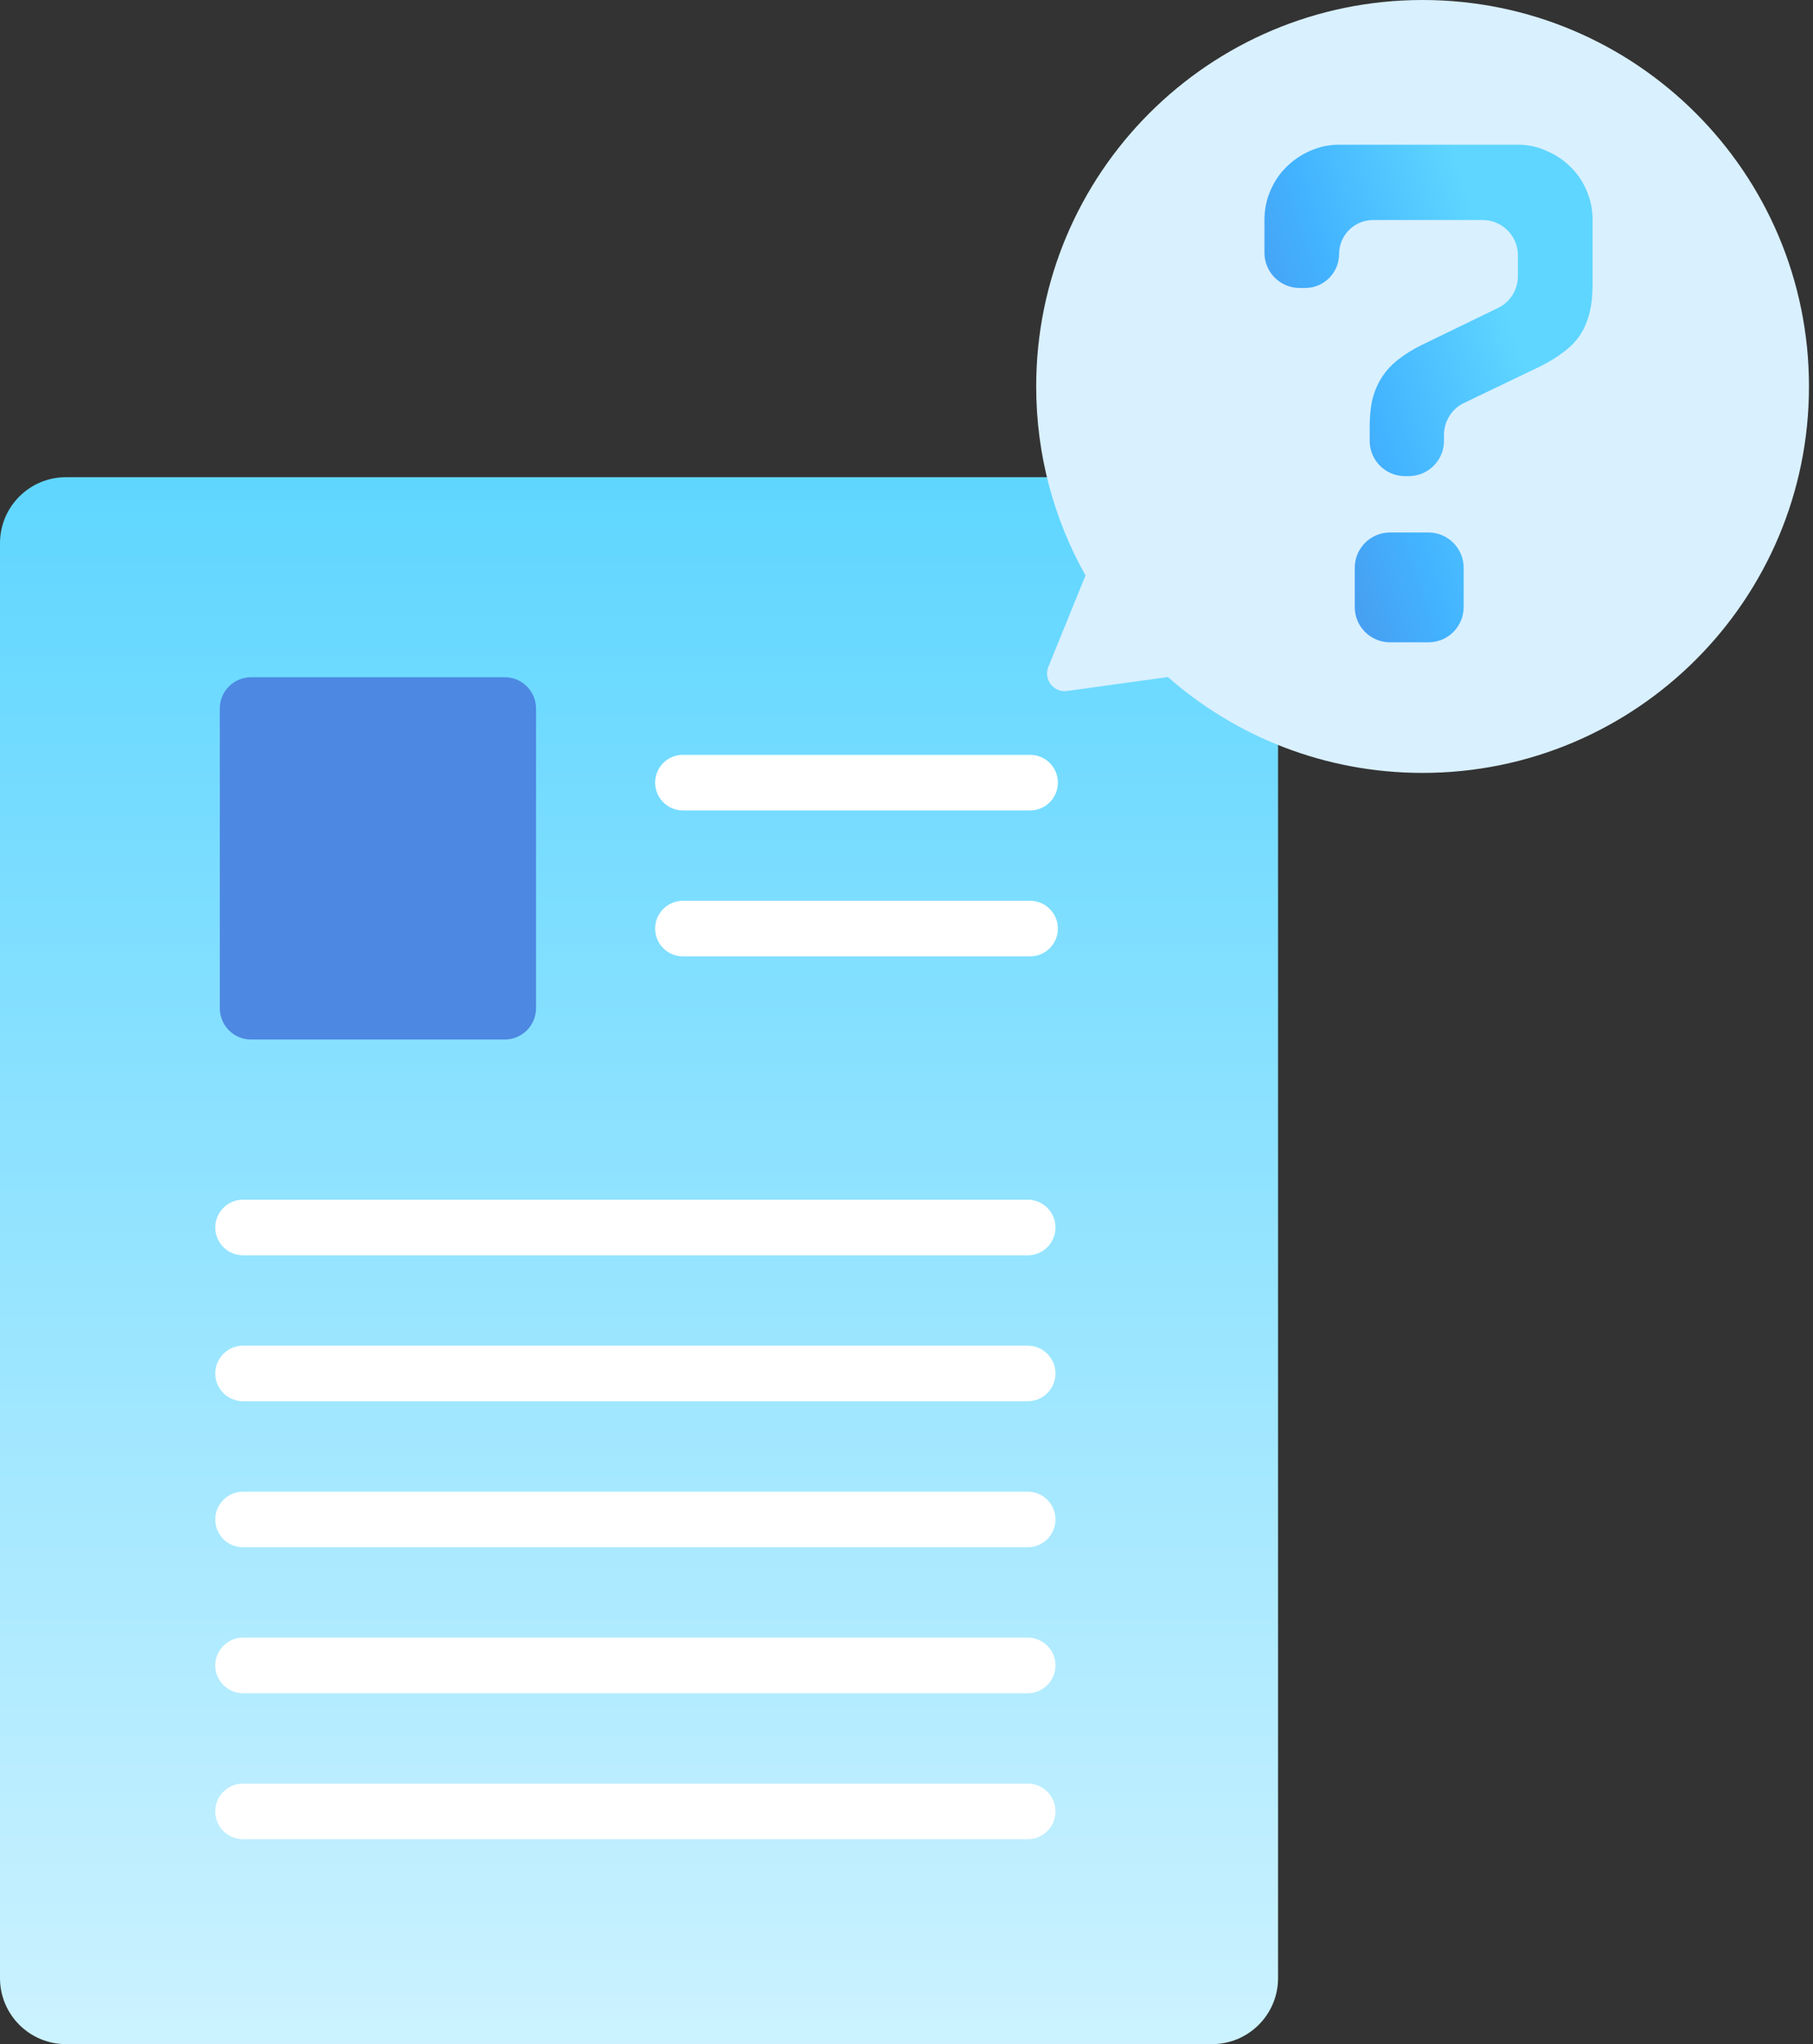
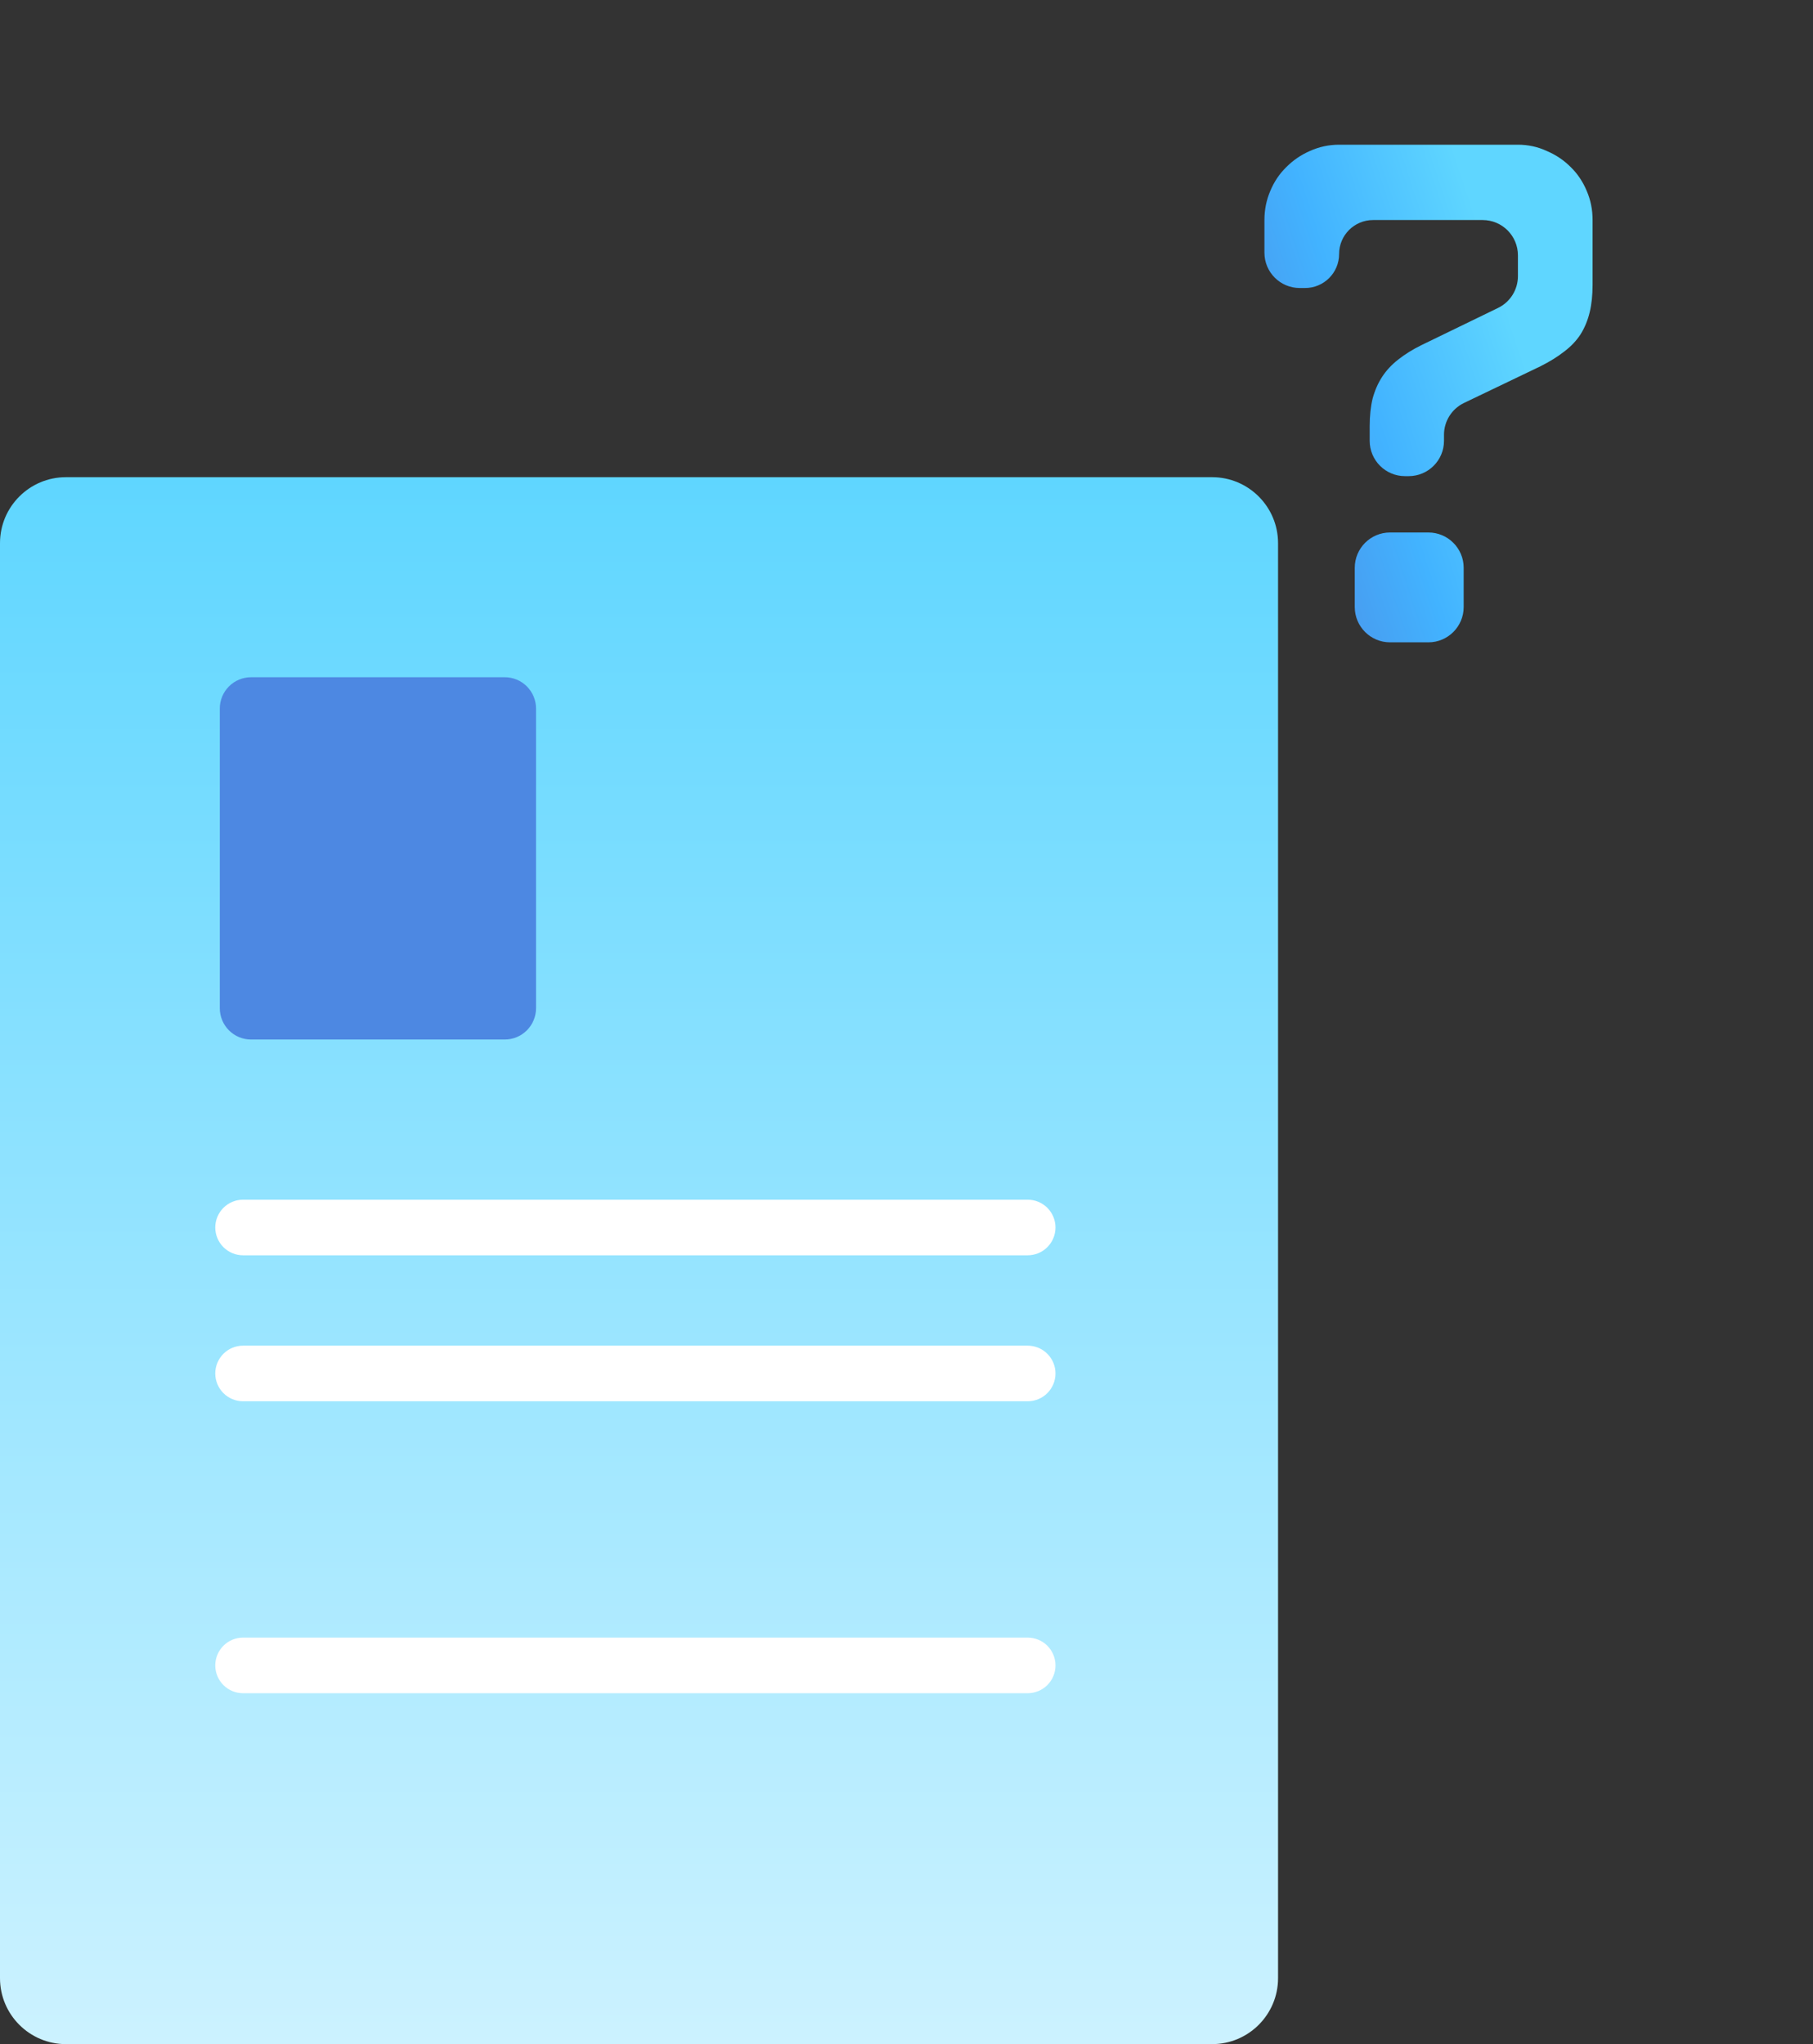
<svg xmlns="http://www.w3.org/2000/svg" width="110" height="124" viewBox="0 0 110 124" fill="none">
  <rect x="0" y="0" width="110" height="124" fill="#333333" stroke="none" />
  <path d="M77.543 32.949C77.543 30.739 75.751 28.947 73.541 28.947H4.002C1.792 28.947 0 30.739 0 32.949V119.998C0 122.208 1.792 124 4.002 124H73.541C75.751 124 77.543 122.208 77.543 119.998V32.949Z" fill="url(#paint0_linear_1566_22869)" />
-   <path d="M62.499 49.162H41.434C40.987 49.162 40.559 48.984 40.242 48.668C39.926 48.351 39.749 47.922 39.749 47.475C39.749 47.028 39.926 46.599 40.242 46.282C40.559 45.966 40.987 45.788 41.434 45.788H62.499C62.947 45.788 63.375 45.966 63.691 46.282C64.007 46.599 64.185 47.028 64.185 47.475C64.185 47.922 64.007 48.351 63.691 48.668C63.375 48.984 62.947 49.162 62.499 49.162Z" fill="white" />
-   <path d="M62.499 58.016H41.434C40.987 58.016 40.559 57.839 40.242 57.522C39.926 57.206 39.749 56.777 39.749 56.33C39.749 55.882 39.926 55.453 40.242 55.137C40.559 54.821 40.987 54.643 41.434 54.643H62.499C62.947 54.643 63.375 54.821 63.691 55.137C64.007 55.453 64.185 55.882 64.185 56.33C64.185 56.777 64.007 57.206 63.691 57.522C63.375 57.839 62.947 58.016 62.499 58.016Z" fill="white" />
  <path d="M30.626 63.059H15.232C14.729 63.059 14.247 62.859 13.892 62.503C13.536 62.147 13.336 61.665 13.336 61.162V42.979C13.336 42.476 13.536 41.994 13.892 41.638C14.247 41.282 14.729 41.082 15.232 41.082H30.626C31.129 41.082 31.611 41.282 31.966 41.638C32.322 41.994 32.522 42.476 32.523 42.979V61.162C32.522 61.665 32.322 62.147 31.966 62.503C31.611 62.859 31.129 63.059 30.626 63.059Z" fill="#4D88E2" />
  <path d="M62.354 76.148H14.746C14.299 76.148 13.871 75.971 13.555 75.654C13.239 75.338 13.061 74.909 13.061 74.462C13.061 74.014 13.239 73.585 13.555 73.269C13.871 72.953 14.299 72.775 14.746 72.775H62.354C62.801 72.775 63.23 72.953 63.546 73.269C63.862 73.585 64.039 74.014 64.039 74.462C64.039 74.909 63.862 75.338 63.546 75.654C63.23 75.971 62.801 76.148 62.354 76.148Z" fill="white" />
  <path d="M62.354 85.003H14.746C14.299 85.003 13.871 84.825 13.555 84.509C13.239 84.193 13.061 83.764 13.061 83.316C13.061 82.869 13.239 82.44 13.555 82.124C13.871 81.807 14.299 81.63 14.746 81.63H62.354C62.575 81.63 62.794 81.673 62.999 81.758C63.203 81.843 63.389 81.967 63.546 82.124C63.702 82.28 63.826 82.466 63.911 82.671C63.996 82.876 64.039 83.095 64.039 83.316C64.039 83.538 63.996 83.757 63.911 83.962C63.826 84.166 63.702 84.352 63.546 84.509C63.389 84.666 63.203 84.79 62.999 84.875C62.794 84.96 62.575 85.003 62.354 85.003Z" fill="white" />
-   <path d="M62.354 93.86H14.746C14.299 93.86 13.871 93.682 13.555 93.366C13.239 93.049 13.061 92.62 13.061 92.173C13.061 91.725 13.239 91.296 13.555 90.98C13.871 90.664 14.299 90.486 14.746 90.486H62.354C62.801 90.486 63.23 90.664 63.546 90.98C63.862 91.296 64.039 91.725 64.039 92.173C64.039 92.62 63.862 93.049 63.546 93.366C63.23 93.682 62.801 93.86 62.354 93.86Z" fill="white" />
  <path d="M62.354 102.713H14.746C14.299 102.713 13.871 102.535 13.555 102.219C13.239 101.903 13.061 101.474 13.061 101.026C13.061 100.579 13.239 100.15 13.555 99.834C13.871 99.517 14.299 99.34 14.746 99.34H62.354C62.801 99.34 63.23 99.517 63.546 99.834C63.862 100.15 64.039 100.579 64.039 101.026C64.039 101.474 63.862 101.903 63.546 102.219C63.23 102.535 62.801 102.713 62.354 102.713Z" fill="white" />
-   <path d="M62.354 111.569H14.746C14.299 111.569 13.871 111.391 13.555 111.075C13.239 110.758 13.061 110.329 13.061 109.882C13.061 109.435 13.239 109.006 13.555 108.689C13.871 108.373 14.299 108.195 14.746 108.195H62.354C62.801 108.195 63.23 108.373 63.546 108.689C63.862 109.006 64.039 109.435 64.039 109.882C64.039 110.329 63.862 110.758 63.546 111.075C63.23 111.391 62.801 111.569 62.354 111.569Z" fill="white" />
-   <path d="M86.312 0C73.365 0 62.869 10.496 62.869 23.443C62.869 27.608 63.956 31.519 65.86 34.909L63.606 40.453C63.296 41.216 63.928 42.029 64.744 41.916L70.858 41.071C74.984 44.691 80.392 46.886 86.312 46.886C99.26 46.886 109.756 36.391 109.756 23.443C109.756 10.496 99.26 0 86.312 0Z" fill="#D9F0FF" />
  <path d="M83.103 25.852C83.103 25.227 83.162 24.67 83.28 24.18C83.413 23.689 83.604 23.251 83.855 22.865C84.105 22.479 84.429 22.129 84.827 21.817C85.239 21.49 85.718 21.193 86.263 20.926L90.891 18.68C91.629 18.322 92.097 17.574 92.097 16.754V15.489C92.097 14.306 91.139 13.348 89.956 13.348H83.309C82.17 13.348 81.247 14.271 81.247 15.409C81.247 16.548 80.324 17.471 79.185 17.471H78.858C77.675 17.471 76.717 16.512 76.717 15.33V13.348C76.717 12.723 76.835 12.136 77.07 11.587C77.306 11.022 77.63 10.539 78.043 10.138C78.455 9.722 78.934 9.395 79.479 9.157C80.039 8.905 80.628 8.778 81.247 8.778H92.097C92.716 8.778 93.298 8.905 93.843 9.157C94.403 9.395 94.889 9.722 95.302 10.138C95.714 10.539 96.038 11.022 96.274 11.587C96.51 12.136 96.627 12.723 96.627 13.348V17.27C96.627 17.894 96.569 18.452 96.451 18.942C96.333 19.432 96.149 19.878 95.898 20.279C95.648 20.666 95.316 21.015 94.904 21.327C94.506 21.639 94.027 21.936 93.467 22.218L88.826 24.444C88.084 24.8 87.611 25.551 87.611 26.375V26.742C87.611 27.924 86.653 28.883 85.47 28.883H85.244C84.062 28.883 83.103 27.924 83.103 26.742V25.852ZM82.197 34.442C82.197 33.26 83.156 32.301 84.338 32.301H86.664C87.846 32.301 88.805 33.26 88.805 34.442V36.825C88.805 38.007 87.846 38.965 86.664 38.965H84.338C83.156 38.965 82.197 38.007 82.197 36.825V34.442Z" fill="url(#paint1_linear_1566_22869)" />
  <defs>
    <linearGradient id="paint0_linear_1566_22869" x1="38.772" y1="28.947" x2="38.772" y2="124" gradientUnits="userSpaceOnUse">
      <stop stop-color="#5FD6FF" />
      <stop offset="1" stop-color="#CCF2FF" />
    </linearGradient>
    <linearGradient id="paint1_linear_1566_22869" x1="92.872" y1="21.07" x2="73.064" y2="27.587" gradientUnits="userSpaceOnUse">
      <stop offset="0.03" stop-color="#5FD6FF" />
      <stop offset="0.49" stop-color="#42B3FF" />
      <stop offset="1" stop-color="#4D88E2" />
    </linearGradient>
  </defs>
</svg>